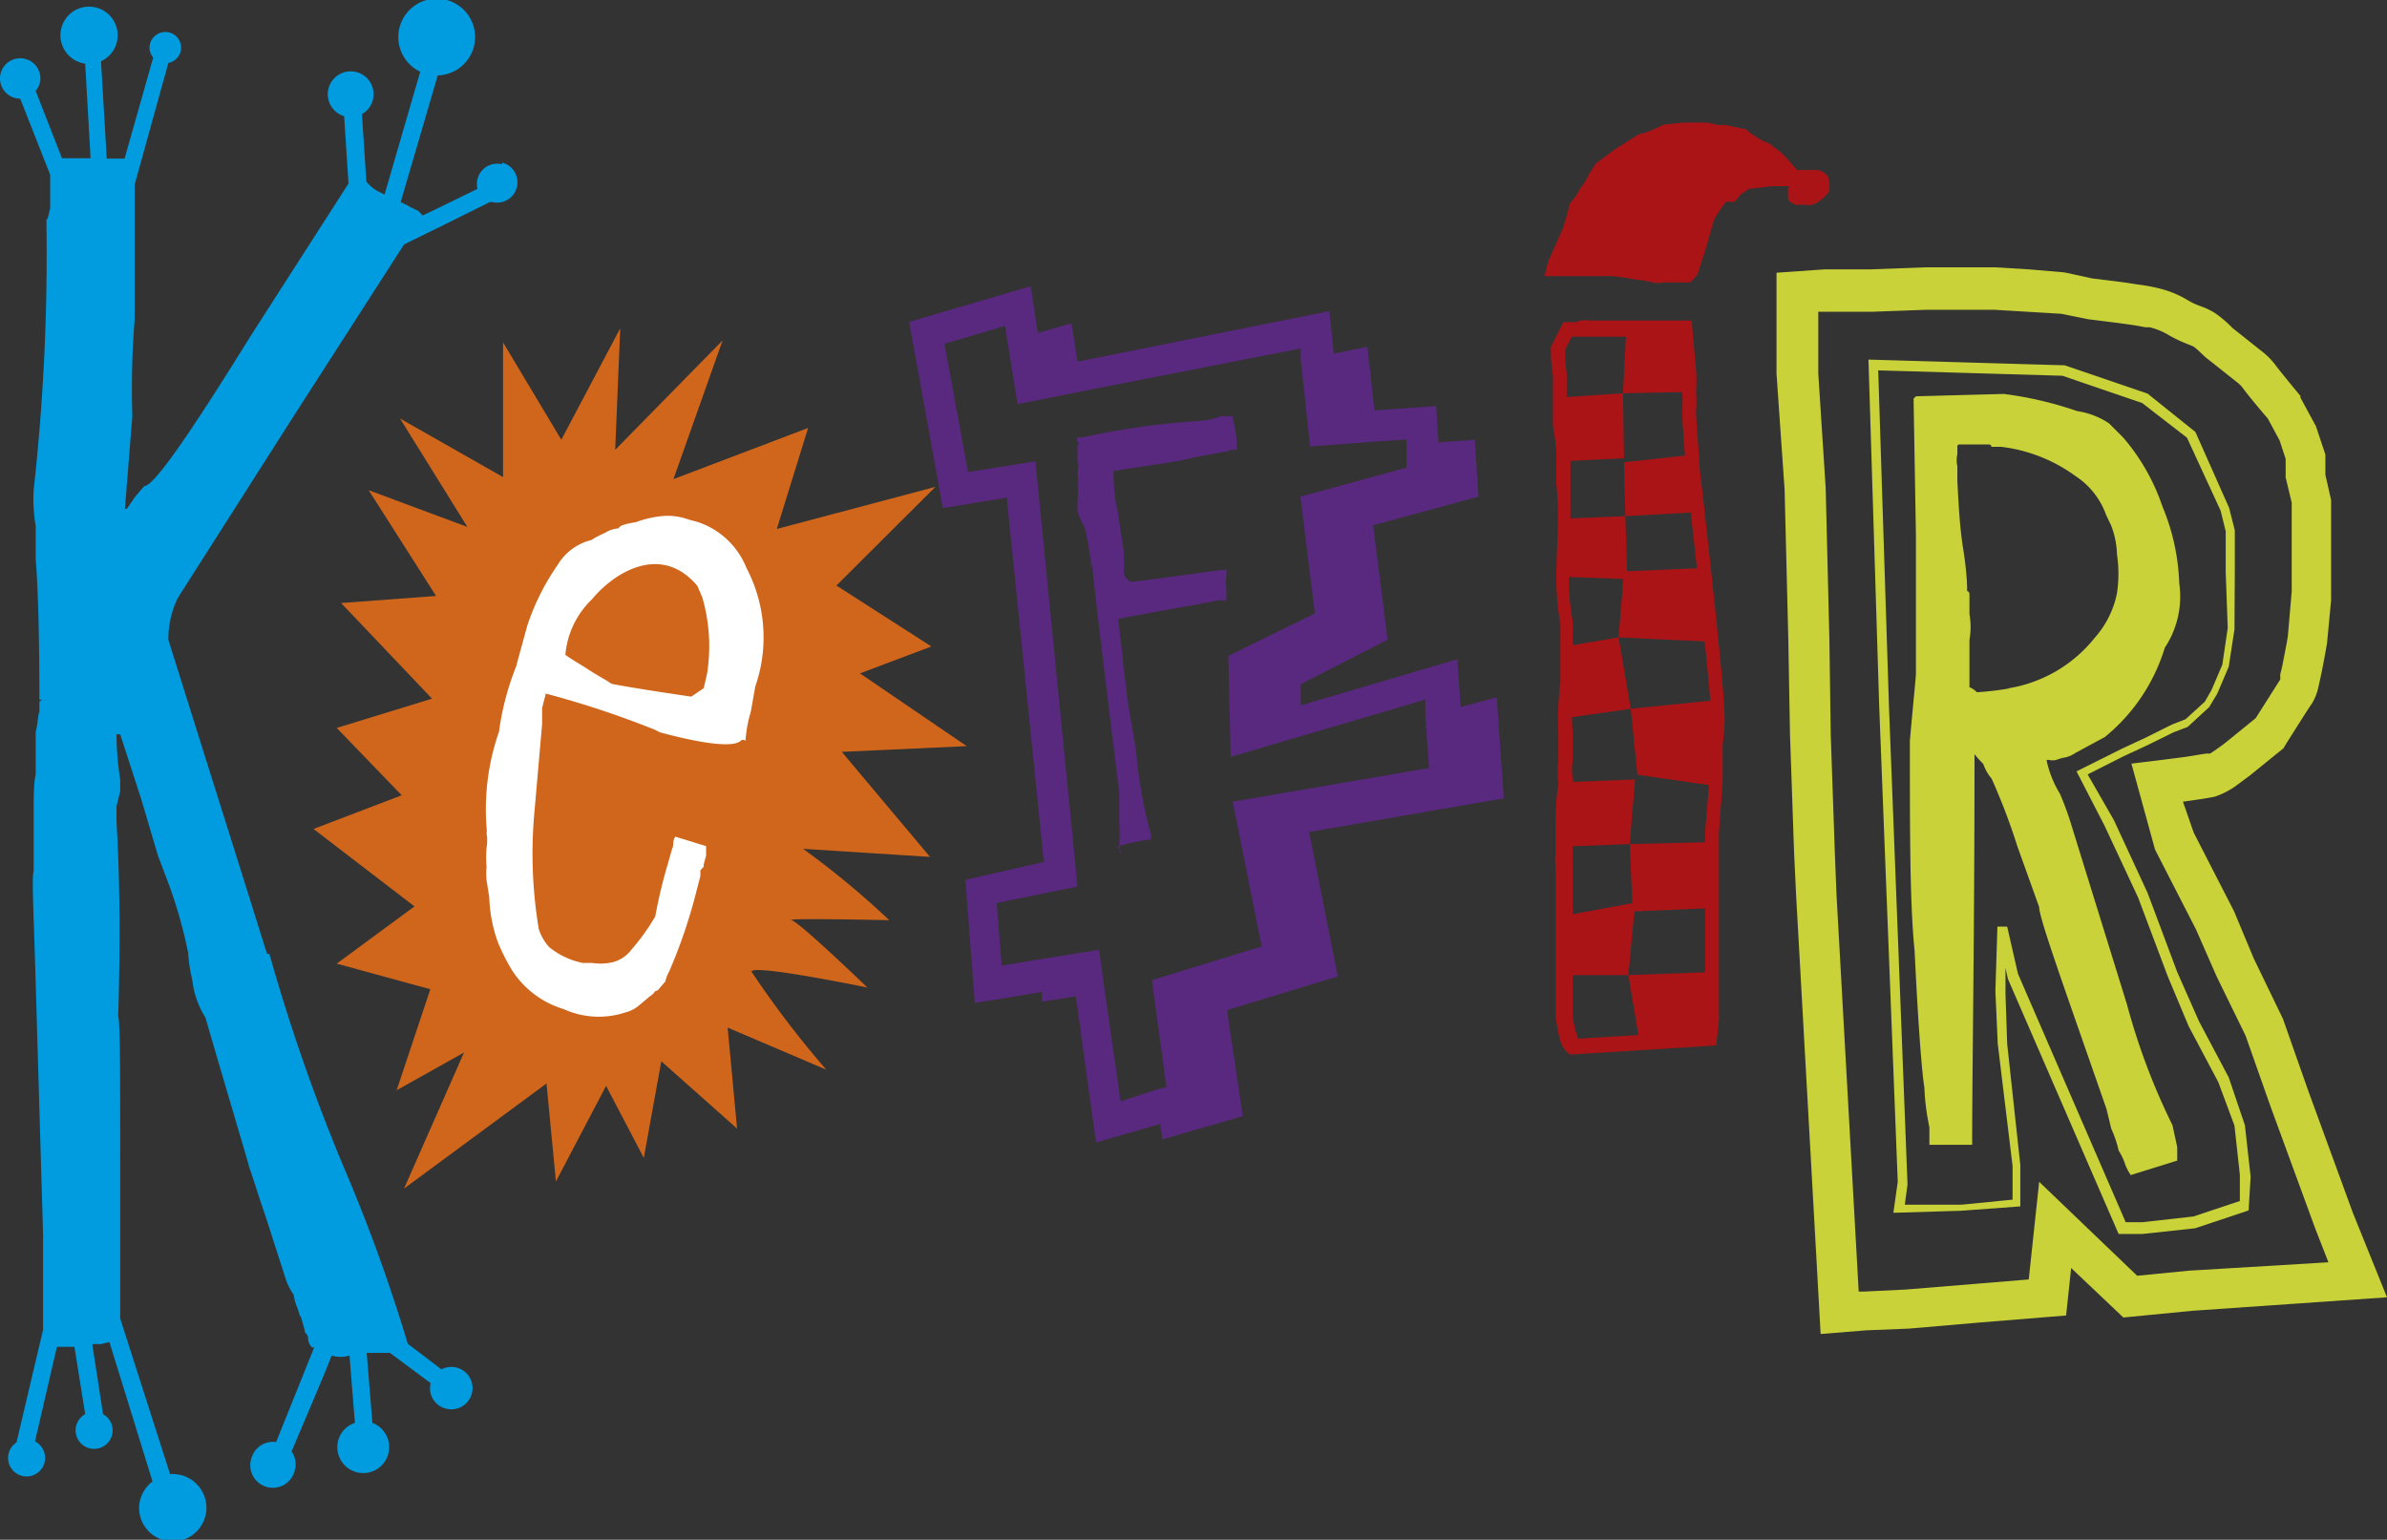
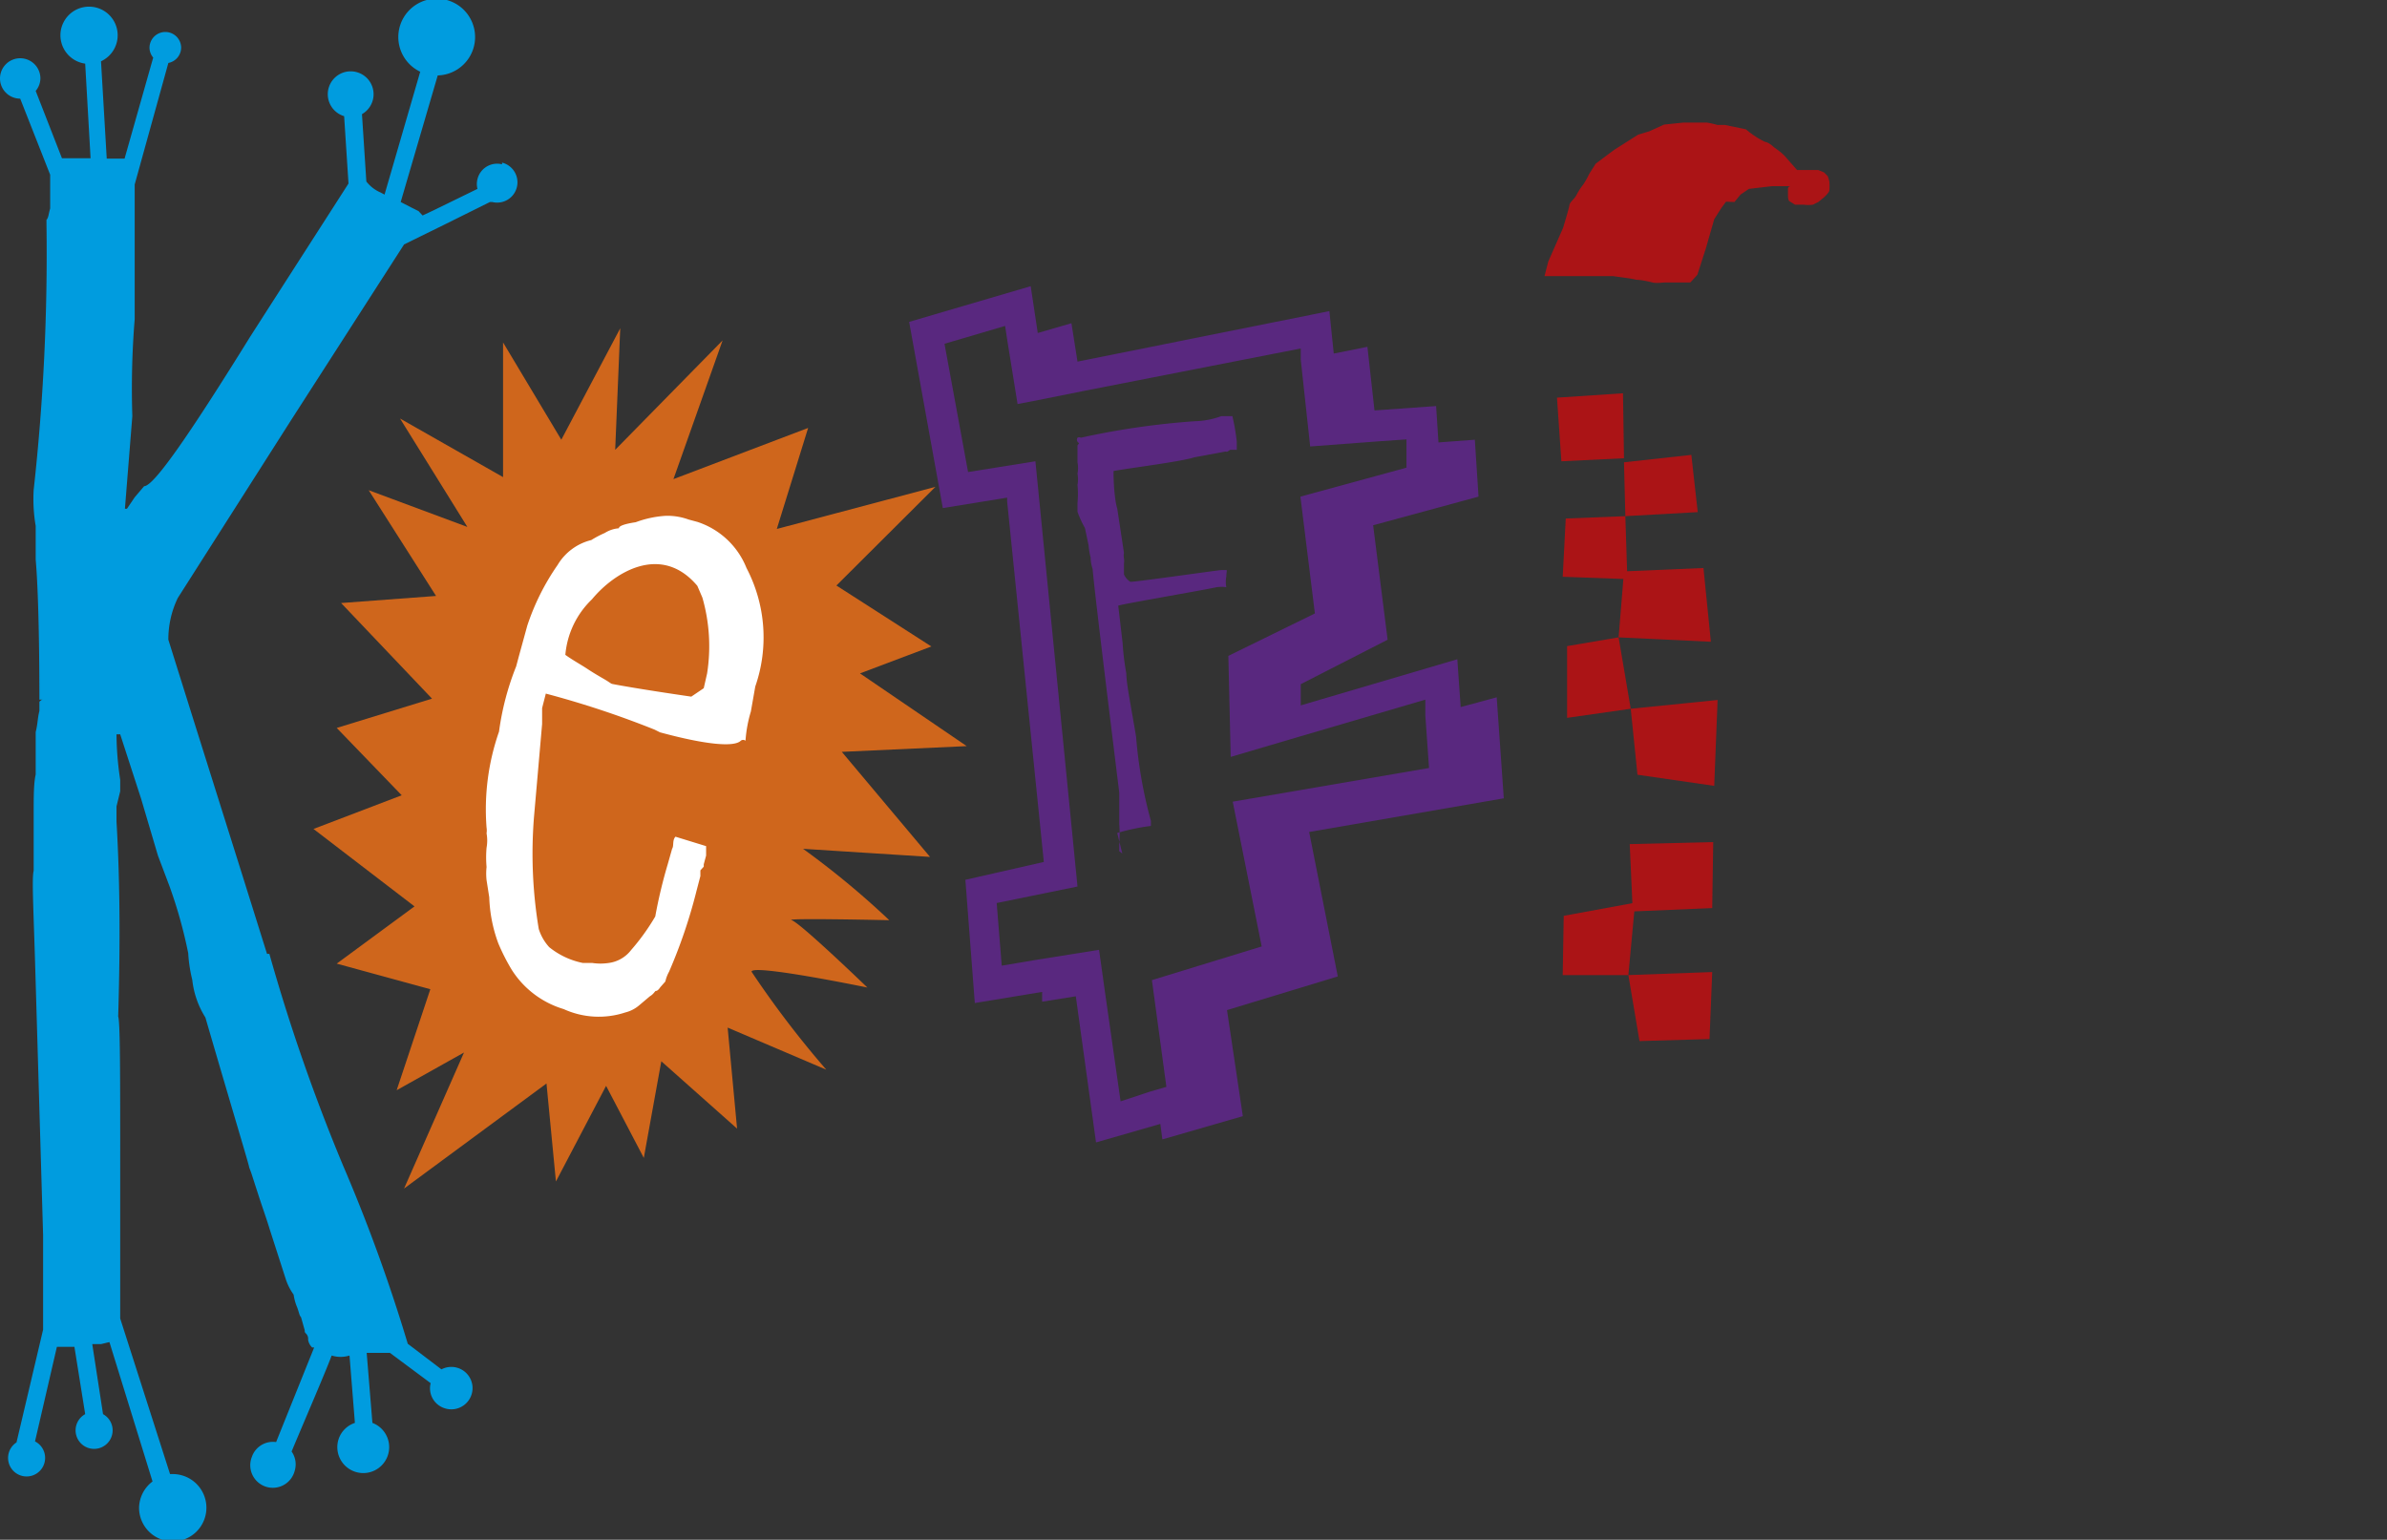
<svg xmlns="http://www.w3.org/2000/svg" viewBox="0 0 70.89 45.73">
  <rect x="0" y="0" width="70.89" height="45.73" fill="#333333" stroke="none" />
  <defs>
    <style>.cls-1{fill:#c9d238;}.cls-2{fill:#ab1416;}.cls-3{fill:#59287f;}.cls-4{fill:#cf661c;}.cls-5{fill:#009cdf;}.cls-6{fill:#fff;}</style>
  </defs>
  <title>Datový zdroj 3</title>
  <g id="Vrstva_2" data-name="Vrstva 2">
    <g id="Vrstva_1-2" data-name="Vrstva 1">
-       <path class="cls-1" d="M63.17,29.84l-1.63-5.26a9.31,9.31,0,0,0-.36-1,3.17,3.17,0,0,1-.4-1,.13.13,0,0,1,.11,0s.07,0,.14,0l.22-.07a.86.86,0,0,0,.39-.15l.87-.47v0a5.47,5.47,0,0,0,1.78-2.65,2.76,2.76,0,0,0,.43-1.92,6.45,6.45,0,0,0-.5-2.28A6.15,6.15,0,0,0,63.06,13l-.43-.43a2.31,2.31,0,0,0-.94-.36,10.87,10.87,0,0,0-2.18-.51l-2.61.07-.07.07h.11a.15.15,0,0,0-.11,0l.07,4.06c0,.8,0,2.17,0,4.1,0,.11-.07.76-.18,2,0,2.79,0,4.86.14,6.23.11,2.28.22,3.66.29,4.06a6.93,6.93,0,0,0,.15,1.19s0,0,0,.07V34l.08,0s0,0,.07,0,0,0,0,0L58.57,34c0-2.29.07-6.13.07-11.6,0,0,.11.14.26.29a1.39,1.39,0,0,0,.25.44,18.66,18.66,0,0,1,.76,2l.65,1.81c0,.33.72,2.32,2,6l.14.58a3.28,3.28,0,0,1,.22.65,1.88,1.88,0,0,1,.18.37,1.37,1.37,0,0,0,.18.36l1.38-.43v-.4l-.14-.65A19.49,19.49,0,0,1,63.17,29.84Zm-3.52-9.39a8.61,8.61,0,0,1-.94.11.66.66,0,0,0-.22-.15V19a2.19,2.19,0,0,0,0-.76v-.55c0-.07,0-.11-.07-.14v-.08s0-.43-.11-1.12-.14-1.31-.18-2.07v-.43a.84.84,0,0,1,0-.36v-.18c0-.07,0-.11.07-.11s0,0,.07,0l0,0h.8s.07,0,.07.07h.29a4.7,4.7,0,0,1,2.21.87,2.3,2.3,0,0,1,.91,1.16l.14.29a2.53,2.53,0,0,1,.18.87,3.88,3.88,0,0,1,0,1.16,2.8,2.8,0,0,1-.65,1.31A4.12,4.12,0,0,1,59.66,20.44ZM66.19,32l-.88-1.66-.65-1.47-.88-2.35-1-2.16L62,23l1.07-.54.71-.33.77-.38.42-.16h0l.64-.59.24-.4.34-.8.17-1.11L66.37,17V15.75l-.17-.67-1-2.25-1.42-1.14-2.46-.84-5.83-.17L55.81,21l.55,14.1-.13.92,2-.06L60,35.83V34.6L59.61,31l-.05-1.47,0-.78.07.32,3.29,7.58h.7l1.57-.17,1.59-.53.06-1-.17-1.53Zm.33,3.67-1.38.46-1.52.17h-.49l-3.2-7.38-.32-1.4-.29,0-.06,1.92L59.33,31l.44,3.63v1l-1.52.15-1.68,0,.08-.6-.14,0h.14L56.1,21,55.78,11l5.47.16,2.37.81L64.95,13l1,2.17.15.61V17l.06,1.65L66,19.74l-.32.75-.2.35-.57.52-.41.16-.78.39-.71.33-1.34.67.83,1.61,1,2.14L64.38,29,65,30.48l.88,1.66.48,1.29.16,1.46Zm3.36.36-1.32-3.61-.76-2.16-.87-1.8-.58-1.39-1.2-2.34-.32-.92c.37-.05.78-.11.95-.15a2.39,2.39,0,0,0,.69-.37l.35-.26,1-.81.05-.09s.69-1.1.8-1.25a1.6,1.6,0,0,0,.19-.51c.12-.5.25-1.27.25-1.28v0l.12-1.26,0-.25V14.85l-.17-.75v-.6l-.28-.84-.46-.85,0-.05s-.58-.7-.73-.9a2.18,2.18,0,0,0-.46-.46l-.83-.66a3.51,3.51,0,0,0-.53-.45c-.37-.22-.45-.17-.79-.37a3,3,0,0,0-.8-.34,5.19,5.19,0,0,0-.69-.13l-.46-.07-.89-.11-.83-.18L60.26,8l-1-.06H57.17L55.54,8H54.19l-1.43.1v3L53,14.55,53.11,19l.05,2.82.12,3.46.06,1.28.73,13.06,1.37-.11,1.25-.05,2.09-.18,2.58-.21.15-1.41,1.55,1.47,2.06-.2,5.77-.4ZM65,37.74l-1.53.15L60.56,35.1,60.25,38l-1.58.13-2.08.17-1.24.06h-.15l-.66-11.81-.05-1.27-.12-3.45L54.33,19l-.11-4.5L54,11.09V9.26l.28,0h1.3l1.64-.06h2l1,.06,1,.06.79.16.95.12.43.06.33.06.12,0h0a2,2,0,0,1,.58.24,4,4,0,0,0,.55.26l.17.07a1.88,1.88,0,0,1,.21.18l.15.14,0,0,.92.73h0a.91.91,0,0,1,.2.2c.16.22.59.73.73.89l.35.65.18.55v.55l.18.75v2.41l0,.23v0l-.11,1.27c0,.07-.06.37-.12.68s-.07.36-.11.5l0,.16h0l-.73,1.15-.85.69s-.12.1-.28.21l-.22.15-.08,0h0c-.09,0-.48.08-.81.12l-.71.09-.74.09L64,25.23l1.22,2.38L65.83,29l.86,1.76.74,2.1,1.33,3.63.39,1Z" />
-       <path class="cls-2" d="M46.61,31.3c-.29-.2-.31-.53-.41-1.09h0V25.75a1.45,1.45,0,0,1,0-.42h0c0-.22,0-.5,0-.85h0a6.43,6.43,0,0,1,.08-1.17h0a.29.29,0,0,0,0-.08h0a3.12,3.12,0,0,1,0-.66h0v-.79a8.62,8.62,0,0,1,.06-1.49h0V18.52a7.92,7.92,0,0,1-.12-1.39h0c0-.61.05-1.13.05-1.75h0a8.69,8.69,0,0,0-.05-1h0v-.94a7,7,0,0,0-.1-.79h0V11.16a4.66,4.66,0,0,1-.06-.81h0V10.3l.37-.73h.38a.94.94,0,0,1,.13-.05h0a1.5,1.5,0,0,1,.32,0h0l.38,0h0l2.6,0L50.37,11a4.12,4.12,0,0,1,0,.62h0a4,4,0,0,1,0,.61h0c0,.26.06.83.11,1.7h0c.51,4.45.73,6.8.73,7.17h0a4.8,4.8,0,0,1-.05,1h0v1.11c-.06.9-.11,1.42-.11,1.56h0v5.53l-.08.75-4.31.27,0,0Zm.1-7.91s0,.13,0,.23h0a8,8,0,0,0,0,.87h0c0,.36,0,.64,0,.84h0c0,.1,0,.17,0,.22h0a.53.53,0,0,1,0,.07h0l0,0v4.53a2.49,2.49,0,0,0,.16.7h0l3.77-.23,0-.36V24.78c0-.2.06-.69.12-1.57h0V22a4.19,4.19,0,0,0,.05-.9h0c0-.3-.23-2.68-.74-7.13h0c-.06-.9-.11-1.45-.11-1.76h0v0h0a4.21,4.21,0,0,0,0-.56h0a3.78,3.78,0,0,0,0-.57h0L49.82,10l-2.24,0-.35,0H47.1V10h-.42l-.2.39a4.28,4.28,0,0,0,.05.7h0v1.45c.06.22.06.48.11.84h0v1c0,.37,0,.7,0,1h0c0,.64-.05,1.17-.05,1.75h0a7.35,7.35,0,0,0,.12,1.34h0v1.91a8,8,0,0,0,0,1.4h0v.79a1.74,1.74,0,0,0,0,.58h0l.07.14-.09.08a.12.12,0,0,0,0,0Z" />
-       <polygon class="cls-2" points="48.3 9.78 48.2 11.68 50.19 11.64 50.02 9.77 48.3 9.78" />
      <polygon class="cls-2" points="46.24 11.81 48.2 11.68 48.23 13.61 46.37 13.7 46.24 11.81" />
      <polygon class="cls-2" points="48.23 13.73 48.27 15.33 50.42 15.21 50.23 13.51 48.23 13.73" />
      <polygon class="cls-2" points="46.5 15.4 48.27 15.33 48.33 17.2 46.41 17.13 46.5 15.4" />
      <polygon class="cls-2" points="48.23 16.97 50.59 16.87 50.81 19.06 48.07 18.93 48.23 16.97" />
      <polygon class="cls-2" points="46.54 19.19 48.07 18.93 48.43 21.05 46.54 21.32 46.54 19.19" />
      <polygon class="cls-2" points="51.01 20.79 48.43 21.05 48.63 23.01 50.91 23.34 51.01 20.79" />
-       <polygon class="cls-2" points="46.54 23.23 46.5 25.14 48.4 25.07 48.56 23.15 46.54 23.23" />
      <polygon class="cls-2" points="50.88 25.01 48.4 25.07 48.49 27.07 50.85 26.97 50.88 25.01" />
      <polygon class="cls-2" points="46.44 27.2 46.41 28.96 48.36 28.96 48.56 26.81 46.44 27.2" />
      <polygon class="cls-2" points="50.77 30.86 48.69 30.92 48.36 28.96 50.85 28.87 50.77 30.86" />
-       <path class="cls-2" d="M47.7,5.28" />
      <path class="cls-2" d="M45.87,8.2l.2,0,.5,0h.1l.52,0h.71l.36.05a3.22,3.22,0,0,1,.34.06c.13,0,.36.05.48.08s.28,0,.38,0,.22,0,.37,0l.15,0h.22l.21-.23.25-.78.25-.87.21-.33.14-.19L51.51,6l.18-.22.25-.17s.68-.08.68-.08,0,0,.05,0l.2,0h.31s-.08,0-.08.08,0,.21,0,.21,0,.14.05.16l.16.1.13,0h.13a1.08,1.08,0,0,0,.27,0L54,6l.16-.13s.17-.15.17-.22a1.62,1.62,0,0,0,0-.25,1,1,0,0,0-.05-.17l-.11-.11L54,5.05l-.24,0-.12,0h-.27l-.36-.41a1.4,1.4,0,0,0-.18-.16l-.15-.11s-.14-.14-.27-.16a2.67,2.67,0,0,1-.56-.37l-.63-.13H51a2.73,2.73,0,0,0-.31-.07l-.29,0h-.13l-.14,0H50l-.58.06-.44.2L48.65,4l-.71.45-.55.41-.19.3a2.62,2.62,0,0,1-.18.32,1.77,1.77,0,0,0-.2.31c-.05.11-.2.21-.21.3s-.19.68-.19.68l-.44,1Z" />
-       <path class="cls-3" d="M33.33,25.35l-.09-.07,0-.2a4.08,4.08,0,0,0,0-.61c0-.3,0-.61,0-.93v0q-.77-6.24-.79-6.64a1.07,1.07,0,0,1-.06-.34,2.12,2.12,0,0,1-.06-.36l-.11-.52A3,3,0,0,1,32,15.2c0-.15,0-.22,0-.27a2.74,2.74,0,0,0,0-.53.92.92,0,0,0,0-.33.92.92,0,0,0,0-.34l0-.42s0,0,0,0v-.08l.05-.07A.11.11,0,0,1,32,13a.1.1,0,0,1,.1,0,23.16,23.16,0,0,1,3.39-.49,2.41,2.41,0,0,0,.78-.15l.33,0,0,0a6.09,6.09,0,0,1,.13.76s0,0,0,.1l0,0v.08s0,0,0,.06,0,0,0,0-.06,0-.13,0h-.07l-.07.05a.08.08,0,0,1-.06,0l-.92.17c-.45.14-1.87.31-2.41.41,0,.59.07,1,.11,1.11l.2,1.32a.38.38,0,0,0,0,.16.6.6,0,0,1,0,.16l0,.24s0,0,0,.08a.5.5,0,0,0,.19.22c.21,0,2.62-.35,2.72-.35s.1,0,.13,0,0,.07,0,.19a.82.82,0,0,0,0,.32l0,.28,0,.12a1,1,0,0,0-.29,0c-.4.09-2.87.51-2.92.55l.13,1.11a7.4,7.4,0,0,0,.11.9c0,.3.13.92.29,1.88a13.39,13.39,0,0,0,.44,2.5s0,.06,0,.15a6.35,6.35,0,0,0-1,.21Z" />
+       <path class="cls-3" d="M33.33,25.35l-.09-.07,0-.2a4.08,4.08,0,0,0,0-.61c0-.3,0-.61,0-.93v0q-.77-6.24-.79-6.64a1.07,1.07,0,0,1-.06-.34,2.12,2.12,0,0,1-.06-.36l-.11-.52A3,3,0,0,1,32,15.2c0-.15,0-.22,0-.27a2.74,2.74,0,0,0,0-.53.92.92,0,0,0,0-.33.92.92,0,0,0,0-.34l0-.42s0,0,0,0v-.08l.05-.07A.11.11,0,0,1,32,13a.1.1,0,0,1,.1,0,23.16,23.16,0,0,1,3.39-.49,2.41,2.41,0,0,0,.78-.15l.33,0,0,0a6.09,6.09,0,0,1,.13.76s0,0,0,.1l0,0v.08s0,0,0,.06,0,0,0,0-.06,0-.13,0h-.07l-.07.05a.08.08,0,0,1-.06,0l-.92.17c-.45.14-1.87.31-2.41.41,0,.59.07,1,.11,1.11l.2,1.32a.38.38,0,0,0,0,.16.6.6,0,0,1,0,.16l0,.24s0,0,0,.08a.5.5,0,0,0,.19.22c.21,0,2.62-.35,2.72-.35s.1,0,.13,0,0,.07,0,.19a.82.82,0,0,0,0,.32a1,1,0,0,0-.29,0c-.4.09-2.87.51-2.92.55l.13,1.11a7.4,7.4,0,0,0,.11.9c0,.3.13.92.29,1.88a13.39,13.39,0,0,0,.44,2.5s0,.06,0,.15a6.35,6.35,0,0,0-1,.21Z" />
      <path class="cls-3" d="M38.88,24.71l5.78-1-.21-3L43.38,21l-.1-1.42-4.65,1.37,0-.63L41.21,19l-.43-3.4,3.13-.85-.11-1.69-1.08.08-.07-1.08-1.83.13-.21-1.89-1,.2-.13-1.26L32,10.74,31.82,9.6l-1,.29L30.61,8.5,27,9.56l1,5.53,1.91-.31,0,.11L31,25.6l-2.33.53.28,3.66,2-.33,0,.29,1-.16.6,4.34,1.91-.55.06.46,2.39-.69L36.44,30l3.29-1Zm-5.6,8-.47-3.29-.17-1.21-1.82.29-1.07.18-.15-1.86L32,26.33,30.87,14.91l-.12-1.21-1,.16-1,.16-.7-3.81,1.8-.53.07.46L30.22,12l.47-.09,1.45-.29,6.49-1.27,0,.33.28,2.58,2-.15.86-.06v.15l0,.69-3.15.86.43,3.47-2.57,1.26.07,3,2-.59,3.78-1.11,0,.47.11,1.56-5.83,1,.86,4.3-3.26,1,.43,3.17-.48.14Z" />
      <path class="cls-4" d="M25,22.33l3.71-.17L25.54,20l2.12-.8-2.82-1.81,2.94-2.93-4.71,1.25.93-3-4,1.52,1.46-4.12-3.19,3.25.15-3.61-1.75,3.31-1.73-2.89v4l-3.06-1.74,2,3.22-2.93-1.09,2,3.14-2.82.21,2.7,2.84L10,21.62l1.93,2-2.62,1,3,2.3L10,28.62l2.78.76-1,3,2-1.12L12,35.3l4.23-3.12.28,2.91L18,32.25l1.12,2.14.52-2.87,2.25,2-.28-3,2.93,1.25a29,29,0,0,1-2.22-2.91c0-.24,3.44.47,3.44.47s-2-1.93-2.25-2,2.9,0,2.9,0a25.26,25.26,0,0,0-2.56-2.12l3.77.24Z" />
      <path class="cls-5" d="M14.91,4.88a.6.6,0,0,0-.73.44.59.59,0,0,0,0,.29l-1.31.64-.32.15-.12-.13-.22-.11L11.9,6,13,2.24a1.14,1.14,0,1,0-.52-.11L11.42,5.78l-.11-.06a1.06,1.06,0,0,1-.43-.33l-.13-2a.68.68,0,1,0-.53.06l.13,2C10,6,9,7.55,7.43,10c-1.86,3-2.87,4.44-3.15,4.44L4,14.77l-.23.34H3.71l.22-2.75A25.55,25.55,0,0,1,4,9.48v-4L5,1.87a.47.47,0,0,0,.38-.45.47.47,0,1,0-.94,0,.46.46,0,0,0,.11.29l-.85,3H3.17L3,1.82a.85.85,0,1,0-.47.07L2.69,4.7H1.84l-.78-2a.59.59,0,0,0,.14-.37.6.6,0,1,0-.6.6h0l.89,2.26v1c-.05.17-.05.28-.11.34v.11A63.66,63.66,0,0,1,1,14.55a4.7,4.7,0,0,0,.06,1.07v1c.06.67.11,2.08.11,4.16h.12c-.05,0-.05,0-.12.06v.28c-.05.17-.05.39-.11.62V23C1,23.27,1,23.66,1,24.17v1.69c-.06.23,0,1.24.05,3l.23,7.82c0,1.19,0,2.08,0,2.61l0,.15h0v.05L.49,42.84a.55.55,0,1,0,.85.46.55.55,0,0,0-.3-.49L1.69,40l.52,0L2.53,42a.55.55,0,1,0,.53,0l-.32-2.08H3l.25-.06L4.53,44a1,1,0,0,0-.4.78,1,1,0,1,0,1-1l-.08,0L3.57,39.16c0-1,0-2.46,0-4.41,0-2.87,0-4.39-.06-4.56.06-2,.06-3.93-.05-5.79v-.45l.11-.45v-.34a9.26,9.26,0,0,1-.11-1.35h.11l.62,1.91.5,1.69.34.9a14,14,0,0,1,.56,2,4.29,4.29,0,0,0,.12.79,2.63,2.63,0,0,0,.39,1.12c.85,2.92,1.3,4.39,1.3,4.45l.06.16.22.68c.11.34.23.67.33,1L8.49,38a1.67,1.67,0,0,0,.23.45,1.54,1.54,0,0,0,.11.39c.06.17.06.23.11.28l.11.39c0,.06,0,.06.05.11a.22.22,0,0,1,.05.17.41.41,0,0,0,.12.23l.06,0L8.2,42.83a.66.66,0,0,0-.72.44.67.67,0,1,0,1.27.42.66.66,0,0,0-.09-.58c.32-.77,1-2.34,1.19-2.85h0a.91.91,0,0,0,.53,0l.16,2a.76.76,0,0,0-.48.47.77.77,0,1,0,1-.47l-.17-2.08h.69l1.21.9a.62.62,0,0,0,.4.74.63.63,0,1,0-.08-1.15l-1-.76a49.39,49.39,0,0,0-1.92-5.29A55.3,55.3,0,0,1,8,28.33H7.93L7.2,26,5.74,21.36,5,19a2.82,2.82,0,0,1,.28-1.24l3.37-5.29L12,7.26l1.16-.57L14.55,6l.07,0a.6.6,0,0,0,.29-1.17Z" />
      <path class="cls-6" d="M22,22c-.19.19-1,.13-2.4-.25l-.16-.08a27.8,27.8,0,0,0-3.23-1.07l-.11.43,0,.16c0,.07,0,.14,0,.18l0,.13-.24,2.75A13.62,13.62,0,0,0,16,27.59a1.44,1.44,0,0,0,.31.54,2.31,2.31,0,0,0,1,.47h.28a1.64,1.64,0,0,0,.49,0,1,1,0,0,0,.66-.38,6.52,6.52,0,0,0,.72-1,14.65,14.65,0,0,1,.37-1.55l.13-.46c.06-.09,0-.25.1-.36l.91.28v.28l-.07.26,0,.07-.1.11,0,.17-.11.42a15.4,15.4,0,0,1-.82,2.42,1.08,1.08,0,0,0-.11.29l-.15.17c-.06.09-.1.11-.13.11s-.06.09-.18.16l-.32.27a1,1,0,0,1-.41.21,2.51,2.51,0,0,1-1.83-.1,2.76,2.76,0,0,1-1.55-1.18,6.09,6.09,0,0,1-.39-.77,4.32,4.32,0,0,1-.27-1.37l-.08-.51a1.78,1.78,0,0,1,0-.39,3.27,3.27,0,0,1,0-.57,1.21,1.21,0,0,0,0-.43.54.54,0,0,0,0-.17,7,7,0,0,1,.37-2.85,8.11,8.11,0,0,1,.51-1.94l.08-.3.25-.91a7,7,0,0,1,.9-1.8,1.61,1.61,0,0,1,1-.74,3,3,0,0,1,.4-.21.92.92,0,0,1,.42-.14c0-.07.17-.13.5-.18a3.08,3.08,0,0,1,.89-.19,1.84,1.84,0,0,1,.68.11l.26.07a2.36,2.36,0,0,1,1.46,1.37,4.44,4.44,0,0,1,.26,3.52l-.13.74a3.94,3.94,0,0,0-.16.87A.11.11,0,0,0,22,22Zm-1.1-1.56L21,20a5.22,5.22,0,0,0-.14-2.25l-.15-.35c-1.07-1.27-2.46-.41-3.13.4a2.59,2.59,0,0,0-.79,1.65c.24.17.48.3.66.42s.39.24.51.31.18.12.21.13.84.16,2.36.38Z" />
    </g>
  </g>
</svg>